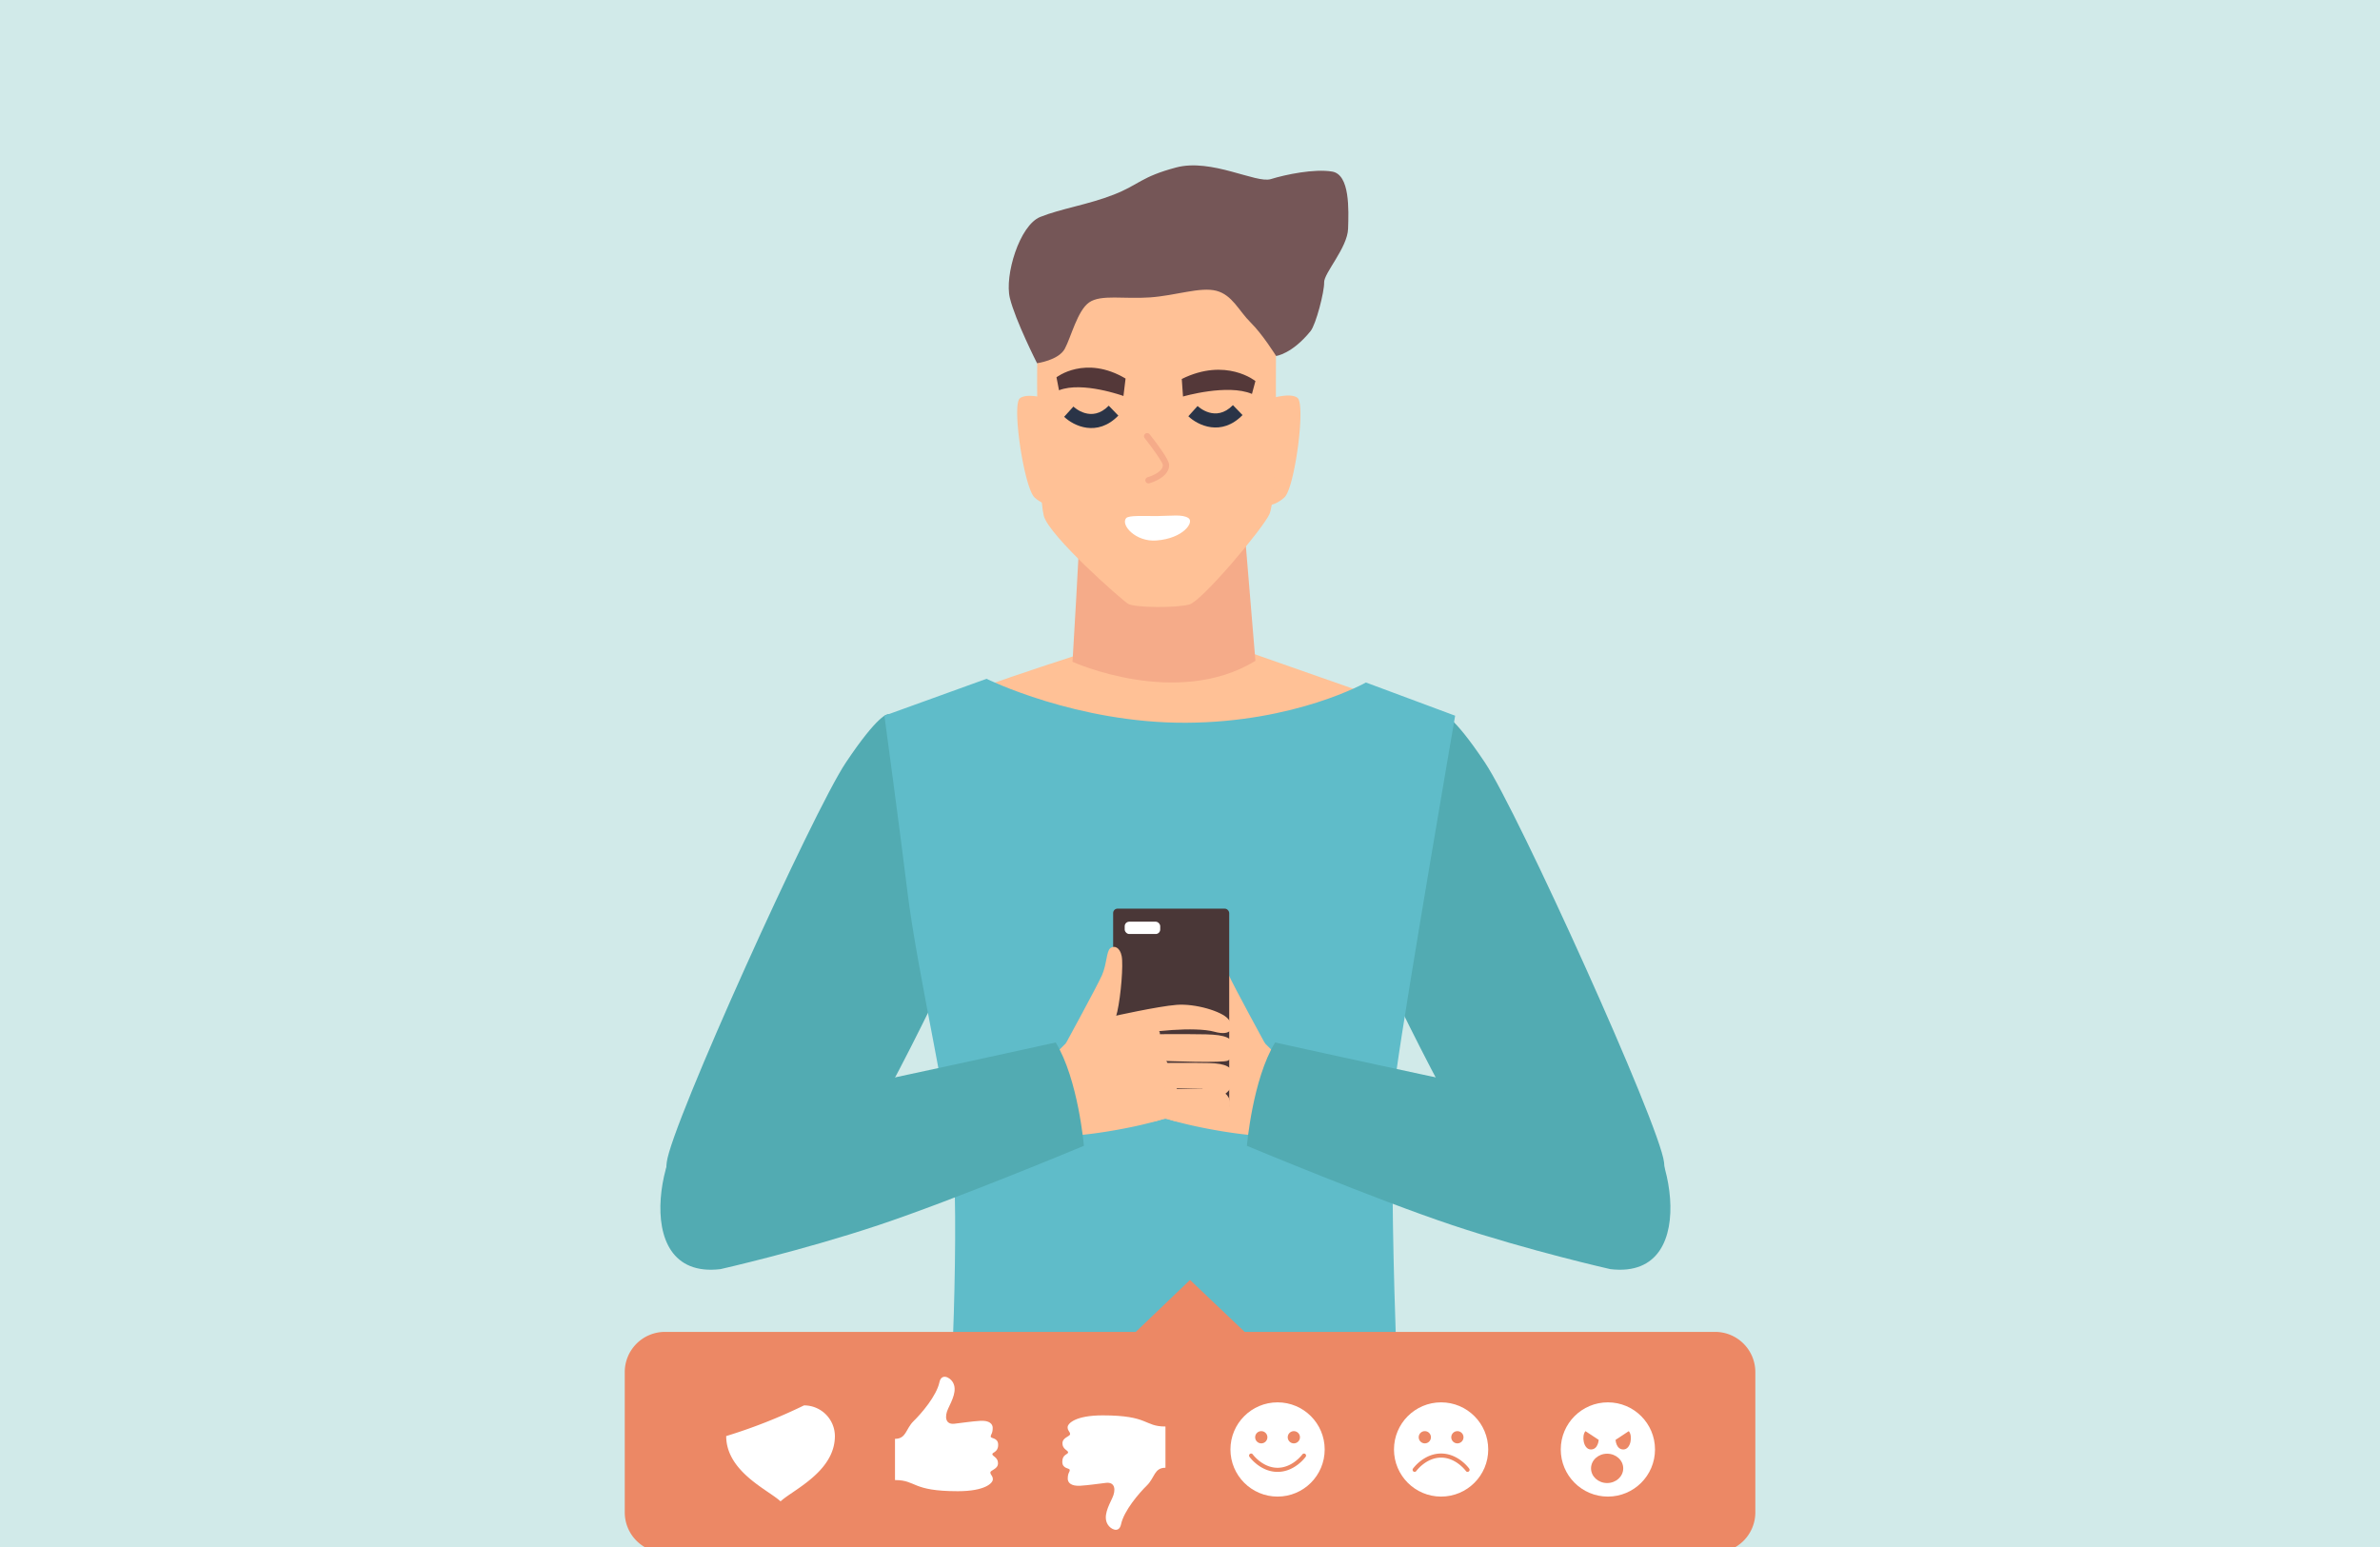
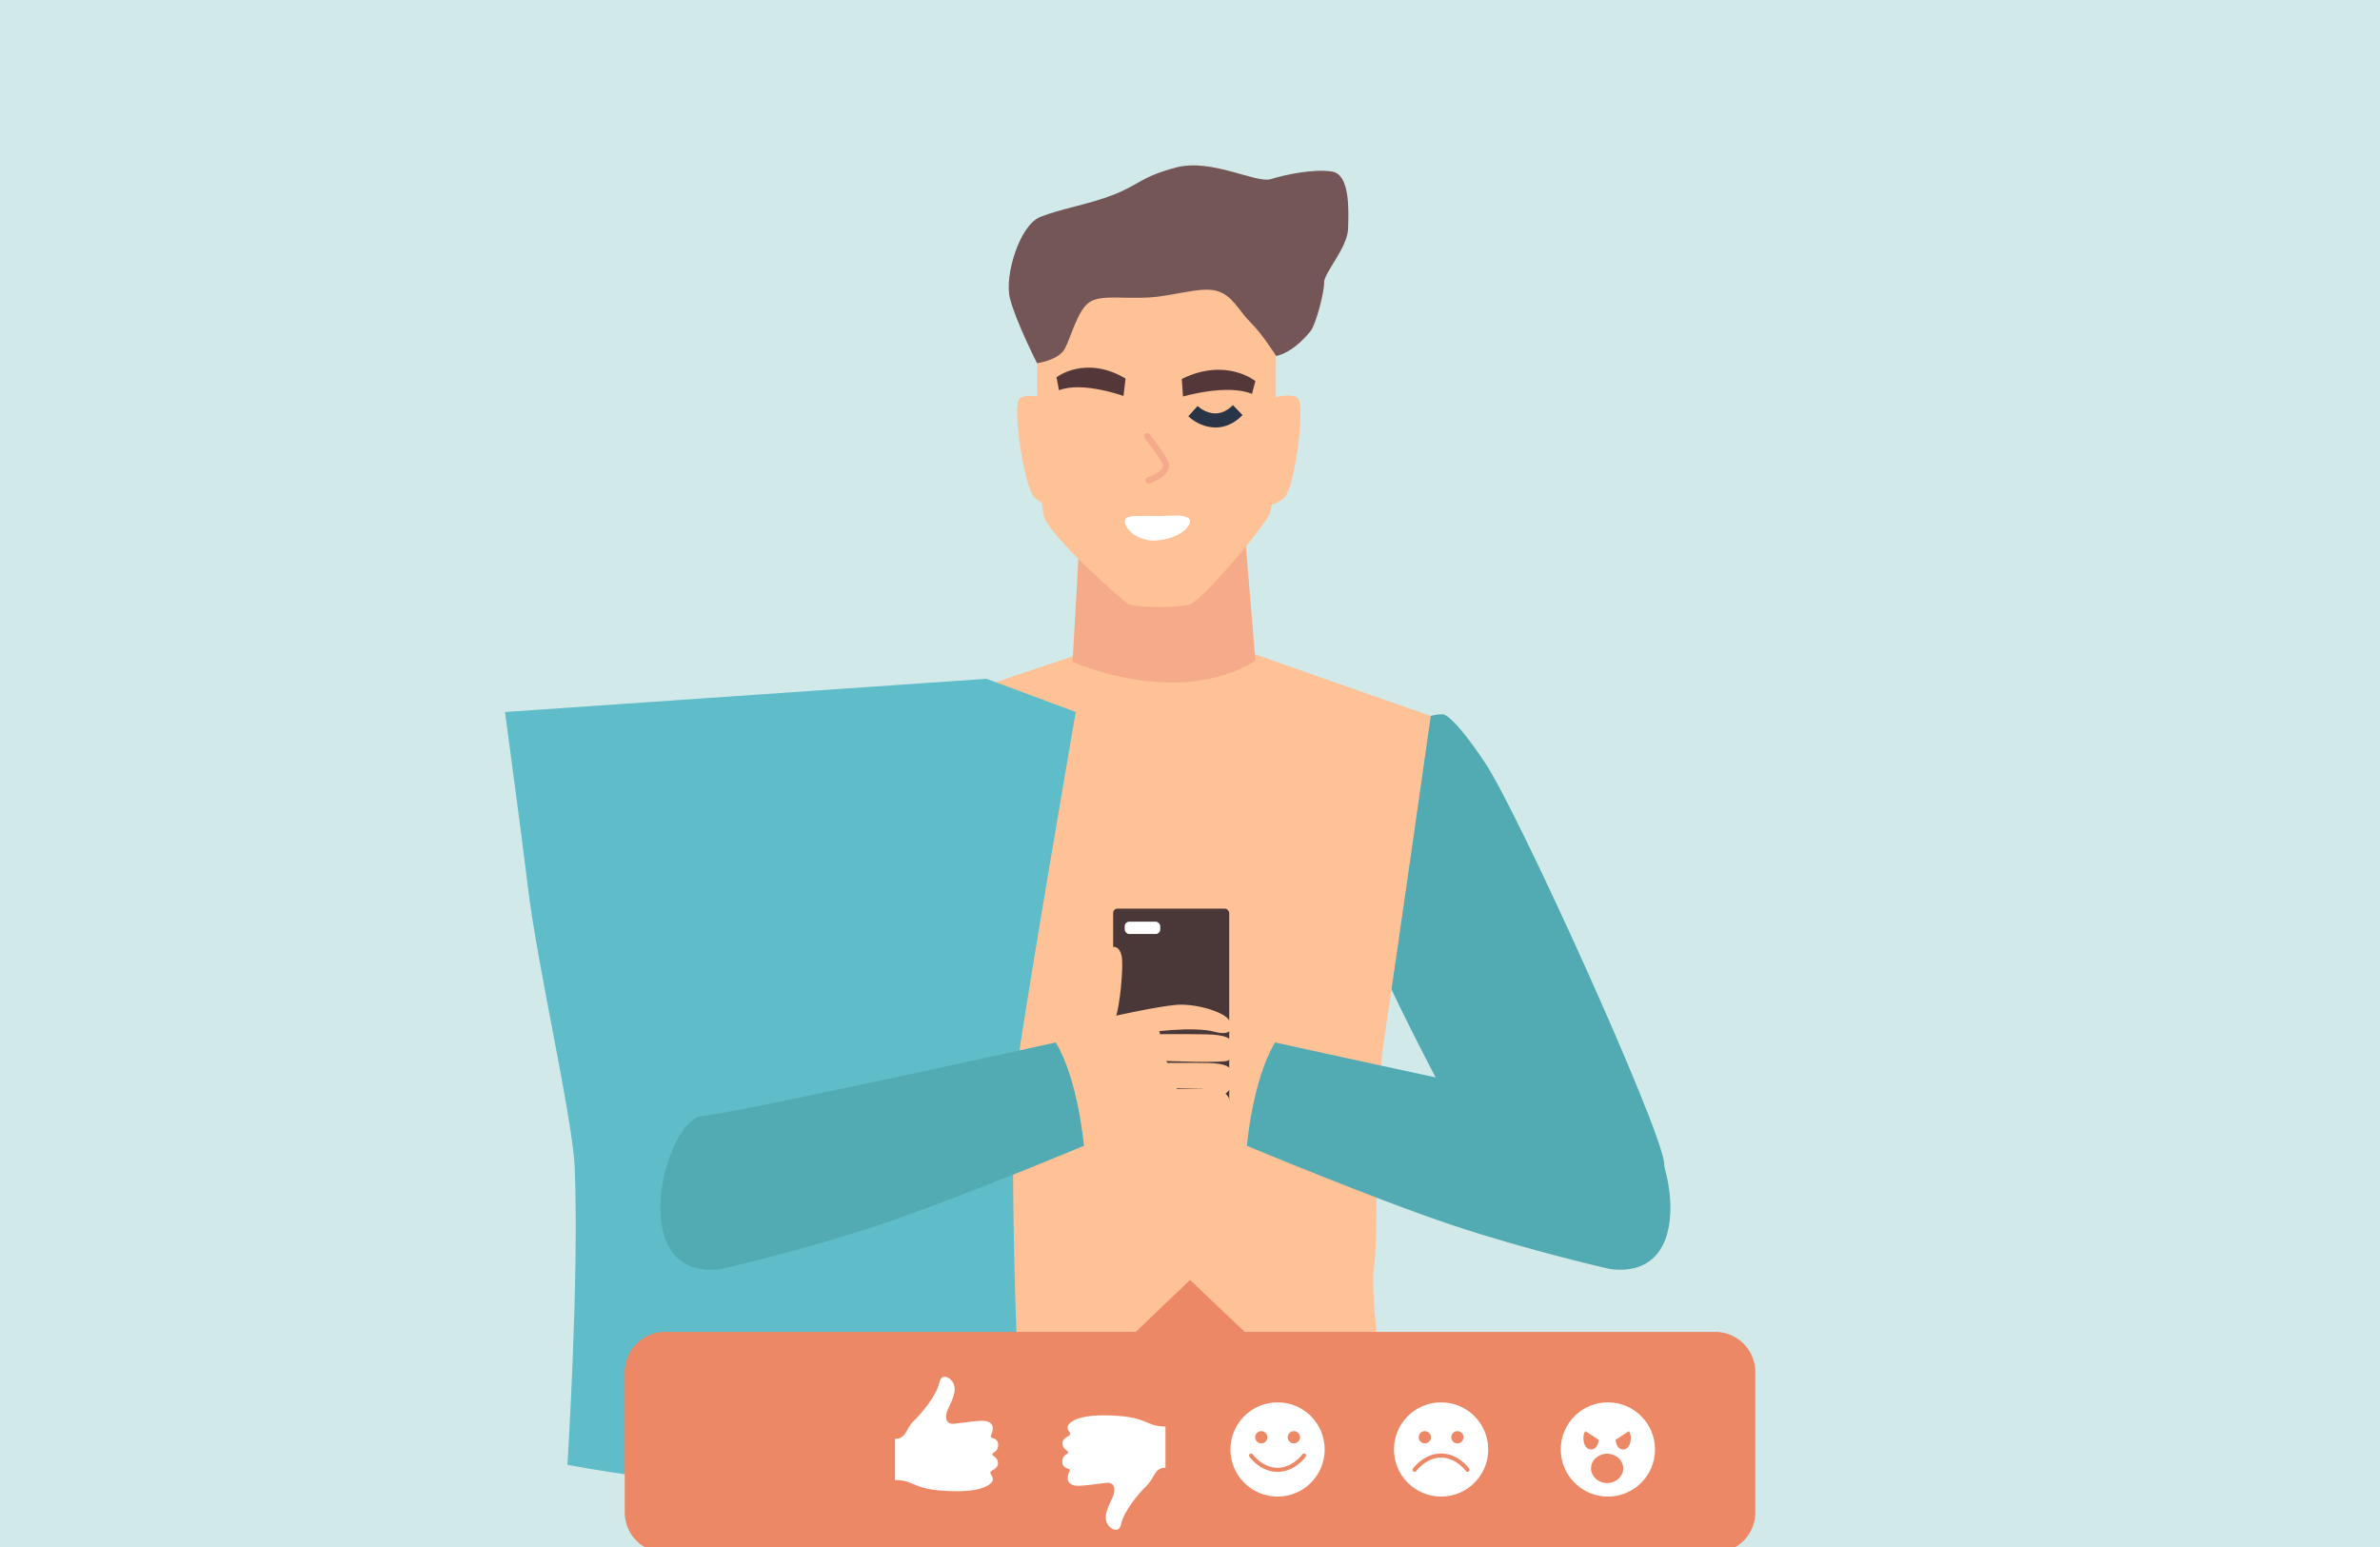
<svg xmlns="http://www.w3.org/2000/svg" width="800" height="520" viewBox="0 0 800 520">
  <rect x="0" y="0" width="800" height="520" fill="#808080" stroke="none" />
  <defs>
    <clipPath id="clip-_Connecting_online">
      <rect width="800" height="520" />
    </clipPath>
  </defs>
  <g id="_Connecting_online" data-name=" Connecting online" clip-path="url(#clip-_Connecting_online)">
    <rect width="800" height="520" fill="#fff" />
    <rect id="Rectangle_1" data-name="Rectangle 1" width="800" height="520" fill="rgba(74,175,171,0.25)" />
    <g id="Group_568" data-name="Group 568" transform="translate(-3948.432 -5289.674)">
      <path id="Path_1871" data-name="Path 1871" d="M4405.869,5509.421s3.037-.344,14.128,16.245,58.788,121.833,60.2,134.381c1.357,12.062-5.449,33.812-44.9,18.618-13.115-5.052-47.584-78.356-52.041-87.861S4378.6,5509.3,4405.869,5509.421Z" transform="translate(27.58 20.34)" fill="#52abb2" />
      <g id="Group_509" data-name="Group 509" transform="translate(4242.39 5508.873)">
        <g id="Group_508" data-name="Group 508">
          <g id="Group_507" data-name="Group 507">
            <path id="Path_1872" data-name="Path 1872" d="M4299.683,5492.329s-64.741,20.8-66.466,25.734c-1.312,3.766,13.089,47.455,26.24,108.592,4.08,18.98,6.579,43.682,6.751,74.454.052,9.677-2.542,65.594,1.174,70.023s126.7-2.847,133.908-3.585-2.016-59.682-.348-69.278-.036-53.973,3.318-76.155c4.115-27.23,15.848-109.817,15.848-109.817l-61.208-21.461S4340.573,5491.369,4299.683,5492.329Z" transform="translate(-4233.133 -5490.836)" fill="#ffc196" />
          </g>
        </g>
      </g>
      <g id="Group_512" data-name="Group 512" transform="translate(4178.988 5534.114)">
        <g id="Group_511" data-name="Group 511">
          <g id="Group_510" data-name="Group 510">
            <path id="Path_1873" data-name="Path 1873" d="M4240.029,5513.965a491.573,491.573,0,0,0-35.161,69.081c-15.144,37.392-27.357,61.207-28.054,68.6s1.894,39.449,33.258,27.35c5.435-2.1,47.588-81.7,50.825-89.387S4293.621,5505.377,4240.029,5513.965Z" transform="translate(-4176.722 -5513.294)" fill="#ffc0a3" />
          </g>
        </g>
      </g>
      <g id="Group_517" data-name="Group 517" transform="translate(4364.677 5422.62)">
        <g id="Group_516" data-name="Group 516">
          <g id="Group_515" data-name="Group 515">
            <g id="Group_514" data-name="Group 514">
              <g id="Group_513" data-name="Group 513">
                <path id="Path_1874" data-name="Path 1874" d="M4350.6,5415.785s8.421-3.1,11.233-.9-.938,30.243-4.37,33.419c-7.354,6.8-15.52-.663-15.52-.663A120.979,120.979,0,0,0,4350.6,5415.785Z" transform="translate(-4341.939 -5414.092)" fill="#ffc196" />
              </g>
            </g>
          </g>
        </g>
      </g>
      <g id="Group_522" data-name="Group 522" transform="translate(4290.34 5422.731)">
        <g id="Group_521" data-name="Group 521">
          <g id="Group_520" data-name="Group 520">
            <g id="Group_519" data-name="Group 519">
              <g id="Group_518" data-name="Group 518">
                <path id="Path_1875" data-name="Path 1875" d="M4287.938,5415.736s-8.481-2.949-11.249-.7,1.493,30.22,4.982,33.334c7.476,6.665,15.5-.949,15.5-.949A121.041,121.041,0,0,1,4287.938,5415.736Z" transform="translate(-4275.797 -5414.191)" fill="#ffc196" />
              </g>
            </g>
          </g>
        </g>
      </g>
      <g id="Group_527" data-name="Group 527" transform="translate(4308.939 5468.867)">
        <g id="Group_526" data-name="Group 526">
          <g id="Group_525" data-name="Group 525">
            <g id="Group_524" data-name="Group 524">
              <g id="Group_523" data-name="Group 523">
                <path id="Path_1876" data-name="Path 1876" d="M4294.6,5456.45c.218.793-2.25,42.051-2.25,42.051s34.983,15.857,61.479-.316l-3.571-42.945Z" transform="translate(-4292.346 -5455.24)" fill="#f5ab89" />
              </g>
            </g>
          </g>
        </g>
      </g>
      <g id="Group_531" data-name="Group 531" transform="translate(4297.041 5376.762)">
        <g id="Group_530" data-name="Group 530">
          <g id="Group_529" data-name="Group 529">
            <g id="Group_528" data-name="Group 528">
              <path id="Path_1877" data-name="Path 1877" d="M4358.812,5381.51s-22.759-11.594-52.081-7.245c-17.918,2.66-23.263,13.01-23.552,14.279-2.757,12.088-.955,64.212.817,71.014s26.182,28.286,28.357,29.613,16.358,1.435,20.607.214,24.536-25.287,26.874-30.324,2.229-37.641,2.189-45.38S4362.678,5386.233,4358.812,5381.51Z" transform="translate(-4281.759 -5373.29)" fill="#ffc196" />
            </g>
          </g>
        </g>
      </g>
      <g id="Group_535" data-name="Group 535" transform="translate(4345.667 5413.964)">
        <g id="Group_534" data-name="Group 534">
          <g id="Group_533" data-name="Group 533">
            <g id="Group_532" data-name="Group 532">
              <path id="Path_1878" data-name="Path 1878" d="M4325.025,5409.485l.416,5.894s14.971-4.355,23.176-.87l1.162-4.32S4339.9,5402.131,4325.025,5409.485Z" transform="translate(-4325.025 -5406.39)" fill="#543839" />
            </g>
          </g>
        </g>
      </g>
      <g id="Group_539" data-name="Group 539" transform="translate(4303.553 5413.242)">
        <g id="Group_538" data-name="Group 538">
          <g id="Group_537" data-name="Group 537">
            <g id="Group_536" data-name="Group 536">
              <path id="Path_1879" data-name="Path 1879" d="M4310.774,5409.423l-.711,5.864s-13.787-5.025-21.66-1.923l-.85-4.363S4297.252,5401.408,4310.774,5409.423Z" transform="translate(-4287.554 -5405.748)" fill="#543839" />
            </g>
          </g>
        </g>
      </g>
      <g id="Group_545" data-name="Group 545" transform="translate(4306.129 5426.044)">
        <g id="Group_544" data-name="Group 544">
          <g id="Group_543" data-name="Group 543">
            <g id="Group_542" data-name="Group 542">
              <g id="Group_541" data-name="Group 541">
                <g id="Group_540" data-name="Group 540">
-                   <path id="Path_1880" data-name="Path 1880" d="M4304.839,5417.139c-5.83,5.958-11.634.522-11.879.288l-3.113,3.442c3.184,3.055,11.089,6.9,18.212-.4Z" transform="translate(-4289.846 -5417.139)" fill="#2a3447" />
-                 </g>
+                   </g>
              </g>
            </g>
          </g>
        </g>
      </g>
      <g id="Group_551" data-name="Group 551" transform="translate(4347.874 5425.854)">
        <g id="Group_550" data-name="Group 550">
          <g id="Group_549" data-name="Group 549">
            <g id="Group_548" data-name="Group 548">
              <g id="Group_547" data-name="Group 547">
                <g id="Group_546" data-name="Group 546">
                  <path id="Path_1881" data-name="Path 1881" d="M4341.979,5416.97c-5.825,5.961-11.634.527-11.879.291l-3.112,3.446c3.184,3.049,11.088,6.895,18.215-.4Z" transform="translate(-4326.988 -5416.97)" fill="#2a3447" />
                </g>
              </g>
            </g>
          </g>
        </g>
      </g>
      <path id="Path_1882" data-name="Path 1882" d="M4245.336,5509.421s-3.037-.344-14.127,16.245-58.788,121.833-60.2,134.381c-1.356,12.062,5.448,33.812,44.9,18.618,13.115-5.052,47.584-78.356,52.041-87.861S4272.609,5509.3,4245.336,5509.421Z" transform="translate(1.539 20.34)" fill="#52abb2" />
-       <path id="Path_1883" data-name="Path 1883" d="M4270.411,5498.816s30.311,14.975,67.146,14.776,60.388-13.535,60.388-13.535l29.987,11.163s-16.161,93.711-19.742,119.486,1.309,127.246,1.309,127.246-24.734,12.662-69.848,13.613c-42.527.9-82.571-7.323-82.571-7.323s3.973-63.322,2.446-99.761c-.71-16.955-12.408-66.952-15.714-94.207-2.1-17.359-7.72-59.054-7.72-59.054Z" transform="translate(9.623 19.026)" fill="#5fbcc9" />
+       <path id="Path_1883" data-name="Path 1883" d="M4270.411,5498.816l29.987,11.163s-16.161,93.711-19.742,119.486,1.309,127.246,1.309,127.246-24.734,12.662-69.848,13.613c-42.527.9-82.571-7.323-82.571-7.323s3.973-63.322,2.446-99.761c-.71-16.955-12.408-66.952-15.714-94.207-2.1-17.359-7.72-59.054-7.72-59.054Z" transform="translate(9.623 19.026)" fill="#5fbcc9" />
      <g id="Group_553" data-name="Group 553" transform="translate(4175.429 5645.679)">
        <g id="Group_552" data-name="Group 552">
          <path id="Path_1884" data-name="Path 1884" d="M4186.612,5679.938s48.38-10.136,73.1-20.522,53.538-24.015,53.538-24.015,12.675-19.159-7.1-22.828c-3.146-.583-93.756,16.631-98.36,16.82s-37.091,6.959-34.033,27.44C4177.291,5680.493,4186.612,5679.938,4186.612,5679.938Z" transform="translate(-4173.554 -5612.559)" fill="#ffc0a3" />
        </g>
      </g>
      <g id="Group_555" data-name="Group 555" transform="translate(4316.188 5607.946)">
        <g id="Group_554" data-name="Group 554">
          <path id="Path_1885" data-name="Path 1885" d="M4364.03,5618.626s-7.2-7.056-12.2-12.055a22.249,22.249,0,0,0-15.437-6.953c-6.665-.2-10.8.592-13.784,5.429-.294.479.268,4.871-.024,5.347-3.248,5.292-8.392,18.818-6.335,21.464s21.759,6.912,34.256,7.941S4374.616,5624.8,4364.03,5618.626Z" transform="translate(-4296.692 -5576.433)" fill="#ffc196" />
          <path id="Path_1886" data-name="Path 1886" d="M4351.973,5611.4s-10.471-19.182-12.111-22.858-1.494-8.085-2.816-9.115-3.234-.294-3.822,2.646.251,13.266,1.47,18.671C4337.045,5611.182,4345.867,5621.745,4351.973,5611.4Z" transform="translate(-4294.554 -5578.986)" fill="#ffc196" />
          <path id="Path_1887" data-name="Path 1887" d="M4338.495,5599.969s-15.144-2.9-21.465-3.191-15.144,2.646-17.2,5.292-1.324,6.028,4.852,4.117,22.494-.938,26.9.56S4345.55,5604.19,4338.495,5599.969Z" transform="translate(-4298.796 -5576.784)" fill="#ffc196" />
          <path id="Path_1888" data-name="Path 1888" d="M4331.1,5605.157s-15.329-.168-22.069,0-8.756,1.263-9.3,3.821.469,4.142,1.905,5,20.391.218,23.9,0C4335.337,5613.364,4337.512,5608.034,4331.1,5605.157Z" transform="translate(-4298.699 -5575.753)" fill="#ffc196" />
-           <path id="Path_1889" data-name="Path 1889" d="M4299.93,5618.083s-1.3,2.317,2.5,5.515,9.068,1.432,7.527-2.757S4300.041,5616.218,4299.93,5618.083Z" transform="translate(-4298.683 -5574.272)" fill="#ffc196" />
          <path id="Path_1890" data-name="Path 1890" d="M4327.19,5613.745s-13.364-.157-19.241,0-7.632,1.445-8.105,3.853.408,3.645,1.661,4.449,17.777.206,20.84,0C4330.887,5621.472,4332.782,5616.455,4327.19,5613.745Z" transform="translate(-4298.682 -5574.688)" fill="#ffc196" />
-           <path id="Path_1891" data-name="Path 1891" d="M4301.188,5624.411s-1.765,3.817,2.8,6.462c4.3,2.494,7.841,2.251,6.3-1.937S4301.3,5622.545,4301.188,5624.411Z" transform="translate(-4298.542 -5573.441)" fill="#ffc196" />
          <path id="Path_1892" data-name="Path 1892" d="M4329.554,5621.549s-13.94-.151-20.07,0-7.963,1.388-8.457,3.7a3.541,3.541,0,0,0,1.733,4.277c1.305.772,13.93.084,22.255,2.6C4333.563,5634.7,4335.387,5624.154,4329.554,5621.549Z" transform="translate(-4298.537 -5573.721)" fill="#ffc196" />
        </g>
      </g>
      <path id="Path_1893" data-name="Path 1893" d="M4466.656,5683.77s-27.25-6.159-53.078-14.773-69.08-26.68-69.08-26.68,1.914-22.348,9.482-34.736c0,0,106.56,23.545,118.959,24.753S4499.433,5687.694,4466.656,5683.77Z" transform="translate(23.055 32.502)" fill="#52abb2" />
      <path id="Path_1894" data-name="Path 1894" d="M4282.788,5411.764s7.208-.973,9.317-4.839,4.266-12.917,8.233-15.628,11.71-1.045,20.4-1.655,16.914-3.623,22.313-2.229,7.586,6.792,11.55,10.678,8.546,11.241,8.546,11.241,5.338-.655,11.583-8.363c1.811-2.234,4.66-13.274,4.565-16.382s7.836-11.62,8.047-18.021.647-18.187-5.328-19.215-15.7.994-20.645,2.525-19.982-7.062-31.831-3.907-12.378,5.764-20.981,9.134-17.673,4.683-24.674,7.486-12.074,19.72-10.227,27.268S4282.788,5411.764,4282.788,5411.764Z" transform="translate(14.229)" fill="#755657" />
      <g id="Group_564" data-name="Group 564" transform="translate(4292.659 5595.104)">
        <g id="Group_562" data-name="Group 562" transform="translate(29.936)">
          <g id="Group_561" data-name="Group 561">
            <g id="Group_560" data-name="Group 560">
              <g id="Group_559" data-name="Group 559">
                <g id="Group_558" data-name="Group 558">
                  <g id="Group_557" data-name="Group 557">
                    <g id="Group_556" data-name="Group 556">
                      <rect id="Rectangle_101" data-name="Rectangle 101" width="39.015" height="67.629" rx="1.479" fill="#4a3737" />
                    </g>
                  </g>
                </g>
              </g>
            </g>
          </g>
        </g>
        <g id="Group_563" data-name="Group 563" transform="translate(0 12.842)">
          <path id="Path_1895" data-name="Path 1895" d="M4282,5618.626s7.2-7.056,12.2-12.055a22.249,22.249,0,0,1,15.438-6.953c6.664-.2,10.8.592,13.783,5.429.294.479-.268,4.871.024,5.347,3.247,5.292,8.393,18.818,6.335,21.464s-21.759,6.912-34.256,7.941S4271.415,5624.8,4282,5618.626Z" transform="translate(-4277.86 -5576.433)" fill="#ffc196" />
          <path id="Path_1896" data-name="Path 1896" d="M4290.369,5611.4s10.472-19.182,12.112-22.858,1.493-8.085,2.815-9.115,3.234-.294,3.822,2.646-.251,13.266-1.47,18.671C4305.3,5611.182,4296.475,5621.745,4290.369,5611.4Z" transform="translate(-4276.311 -5578.986)" fill="#ffc196" />
          <path id="Path_1897" data-name="Path 1897" d="M4304.737,5600.189s15.046-3.365,21.356-3.854,15.218,2.176,17.357,4.757,1.508,5.984-4.723,4.264-22.513-.241-26.875,1.393S4297.815,5604.626,4304.737,5600.189Z" transform="translate(-4274.831 -5576.844)" fill="#ffc196" />
          <path id="Path_1898" data-name="Path 1898" d="M4313.033,5605.157s15.329-.168,22.069,0,8.755,1.263,9.3,3.821-.469,4.142-1.9,5-20.391.218-23.9,0C4308.793,5613.364,4306.618,5608.034,4313.033,5605.157Z" transform="translate(-4273.955 -5575.753)" fill="#ffc196" />
          <path id="Path_1899" data-name="Path 1899" d="M4341.485,5618.083s1.3,2.317-2.5,5.515-9.067,1.432-7.526-2.757S4341.373,5616.218,4341.485,5618.083Z" transform="translate(-4271.254 -5574.272)" fill="#ffc196" />
          <path id="Path_1900" data-name="Path 1900" d="M4316.443,5613.745s13.365-.157,19.24,0,7.633,1.445,8.107,3.853-.409,3.645-1.661,4.449-17.777.206-20.841,0C4312.747,5621.472,4310.852,5616.455,4316.443,5613.745Z" transform="translate(-4273.474 -5574.688)" fill="#ffc196" />
          <path id="Path_1901" data-name="Path 1901" d="M4340.146,5624.411s1.765,3.817-2.8,6.462c-4.3,2.494-7.841,2.251-6.3-1.937S4340.034,5622.545,4340.146,5624.411Z" transform="translate(-4271.316 -5573.441)" fill="#ffc196" />
          <path id="Path_1902" data-name="Path 1902" d="M4314.234,5621.549s13.939-.151,20.069,0,7.963,1.388,8.457,3.7a3.543,3.543,0,0,1-1.732,4.277c-1.308.772-13.931.084-22.257,2.6C4310.224,5634.7,4308.4,5624.154,4314.234,5621.549Z" transform="translate(-4273.773 -5573.721)" fill="#ffc196" />
        </g>
        <rect id="Rectangle_102" data-name="Rectangle 102" width="11.938" height="4.14" rx="1.519" transform="translate(33.823 4.381)" fill="#fff" />
      </g>
      <path id="Path_1903" data-name="Path 1903" d="M4189.292,5683.77s27.251-6.159,53.079-14.773,69.079-26.68,69.079-26.68-1.914-22.348-9.481-34.736c0,0-106.561,23.545-118.96,24.753S4156.516,5687.694,4189.292,5683.77Z" transform="translate(1.32 32.502)" fill="#52abb2" />
      <g id="Group_567" data-name="Group 567" transform="translate(4332.963 5435.235)">
        <g id="Group_566" data-name="Group 566">
          <g id="Group_565" data-name="Group 565">
            <path id="Path_1904" data-name="Path 1904" d="M4315.276,5442.237a1.047,1.047,0,0,0,.244-.038c.28-.075,6.854-1.906,6.642-6.279-.083-1.823-4.613-7.743-6.558-10.2a1.055,1.055,0,0,0-1.656,1.307c2.831,3.585,5.972,8.051,6.109,9.014.124,2.626-5.04,4.112-5.091,4.126a1.055,1.055,0,0,0,.309,2.073Z" transform="translate(-4313.721 -5425.316)" fill="#f5ab89" />
          </g>
        </g>
      </g>
      <path id="Path_1905" data-name="Path 1905" d="M4308.424,5450.874c.855-1.017,5.822-.678,10.479-.713,4.714-.038,8.485-.669,10.479.688s-1.655,6.832-10.79,7.526C4311.6,5458.907,4306.521,5453.137,4308.424,5450.874Z" transform="translate(18.535 12.975)" fill="#fff" />
      <path id="Path_1906" data-name="Path 1906" d="M4524.975,5696.065H4366.8l-18.356-17.462-18.235,17.462H4171.919a13.526,13.526,0,0,0-13.487,13.486v47.209a13.526,13.526,0,0,0,13.487,13.486h353.056a13.526,13.526,0,0,0,13.487-13.486v-47.209A13.526,13.526,0,0,0,4524.975,5696.065Z" transform="translate(0 41.303)" fill="#ec8865" />
      <circle id="Ellipse_10" data-name="Ellipse 10" cx="15.839" cy="15.839" r="15.839" transform="translate(4362.026 5761.051)" fill="#fff" />
      <g id="surface1" transform="translate(4192.535 5762.078)">
-         <path id="Path_1907" data-name="Path 1907" d="M4207.041,5748.363l-.581-.482c-.914-.755-2.141-1.591-3.557-2.558-5.627-3.838-14.128-9.64-14.128-18.891a179.722,179.722,0,0,0,26.154-10.306,10.355,10.355,0,0,1,10.378,10.306c0,9.25-8.5,15.052-14.128,18.891-1.419.967-2.644,1.8-3.556,2.558Z" transform="translate(-4188.775 -5716.126)" fill="#fff" />
-       </g>
+         </g>
      <g id="surface1-2" data-name="surface1" transform="translate(4249.271 5752.454)">
        <path id="Path_1908" data-name="Path 1908" d="M4258.675,5709.365c1.615,2.684-.216,6.042-1.579,8.97-1.177,2.519-1,5.375,2.153,5.009,3.795-.438,5.332-.74,8.561-.962,3.265-.223,4.291,1.112,4.291,2.353,0,2-.667,2.153-.667,2.921s2.5.272,2.5,2.791-1.958,2.44-1.958,3.144,1.908,1.018,1.908,3.036-2.568,2.282-2.568,3.113.832,1.049.832,2.3-2.6,3.989-11.79,3.989c-15.65,0-13.8-3.745-21.1-3.745v-13.857c3.8,0,3.6-3.365,6.222-5.934,2.648-2.591,7.714-8.461,8.712-13.089C4254.85,5706.3,4257.685,5707.707,4258.675,5709.365Z" transform="translate(-4239.257 -5707.563)" fill="#fff" />
      </g>
      <g id="surface1-3" data-name="surface1" transform="translate(4305.505 5765.431)">
        <path id="Path_1909" data-name="Path 1909" d="M4304.554,5755.771c-1.615-2.684.215-6.042,1.578-8.97,1.178-2.519,1-5.375-2.152-5.009-3.8.438-5.331.74-8.56.962-3.266.223-4.292-1.112-4.292-2.353,0-2,.667-2.153.667-2.921s-2.5-.272-2.5-2.792,1.959-2.439,1.959-3.143-1.91-1.02-1.91-3.036,2.569-2.282,2.569-3.114-.833-1.047-.833-2.3,2.605-3.99,11.79-3.99c15.65,0,13.8,3.746,21.1,3.746v13.857c-3.8,0-3.595,3.365-6.222,5.934-2.647,2.591-7.713,8.461-8.711,13.089C4308.378,5758.834,4305.544,5757.428,4304.554,5755.771Z" transform="translate(-4289.291 -5719.109)" fill="#fff" />
      </g>
      <path id="Path_1910" data-name="Path 1910" d="M4363.065,5730.809c-.031.045-3.292,4.5-8.337,4.5s-8.3-4.458-8.337-4.5a.684.684,0,0,0-1.112.8c.148.207,3.69,5.076,9.45,5.076s9.3-4.869,9.451-5.076a.684.684,0,0,0-1.114-.795Z" transform="translate(23.136 47.736)" fill="#ec8865" />
      <path id="Path_1911" data-name="Path 1911" d="M4346.978,5725.879a2.052,2.052,0,1,0,2.052-2.052A2.052,2.052,0,0,0,4346.978,5725.879Z" transform="translate(23.362 46.906)" fill="#ec8865" />
      <path id="Path_1912" data-name="Path 1912" d="M4360.822,5725.879a2.052,2.052,0,1,0-2.053,2.053A2.053,2.053,0,0,0,4360.822,5725.879Z" transform="translate(24.569 46.906)" fill="#ec8865" />
      <circle id="Ellipse_11" data-name="Ellipse 11" cx="15.839" cy="15.839" r="15.839" transform="translate(4416.998 5761.051)" fill="#fff" />
      <circle id="Ellipse_12" data-name="Ellipse 12" cx="15.839" cy="15.839" r="15.839" transform="translate(4473.058 5761.051)" fill="#fff" />
      <path id="Path_1913" data-name="Path 1913" d="M4395.3,5736.394c.031-.045,3.293-4.5,8.337-4.5s8.3,4.458,8.337,4.5a.684.684,0,0,0,1.113-.8c-.148-.208-3.691-5.076-9.45-5.076s-9.3,4.868-9.451,5.076a.685.685,0,0,0,1.114.8Z" transform="translate(29.196 47.736)" fill="#ec8865" />
      <path id="Path_1914" data-name="Path 1914" d="M4395.889,5725.879a2.052,2.052,0,1,0,2.052-2.052A2.052,2.052,0,0,0,4395.889,5725.879Z" transform="translate(29.423 46.906)" fill="#ec8865" />
      <path id="Path_1915" data-name="Path 1915" d="M4409.732,5725.879a2.052,2.052,0,1,0-2.052,2.053A2.052,2.052,0,0,0,4409.732,5725.879Z" transform="translate(30.629 46.906)" fill="#ec8865" />
      <path id="Path_1916" data-name="Path 1916" d="M4445.847,5723.827l4.438,2.929s-.171,3.276-2.667,3.228S4444.46,5725.336,4445.847,5723.827Z" transform="translate(35.524 46.906)" fill="#ec8865" />
      <path id="Path_1917" data-name="Path 1917" d="M4459.2,5723.827l-4.439,2.929s.171,3.276,2.668,3.228S4460.586,5725.336,4459.2,5723.827Z" transform="translate(36.717 46.906)" fill="#ec8865" />
      <ellipse id="Ellipse_13" data-name="Ellipse 13" cx="5.41" cy="4.93" rx="5.41" ry="4.93" transform="translate(4483.234 5778.315)" fill="#ec8865" />
    </g>
  </g>
</svg>